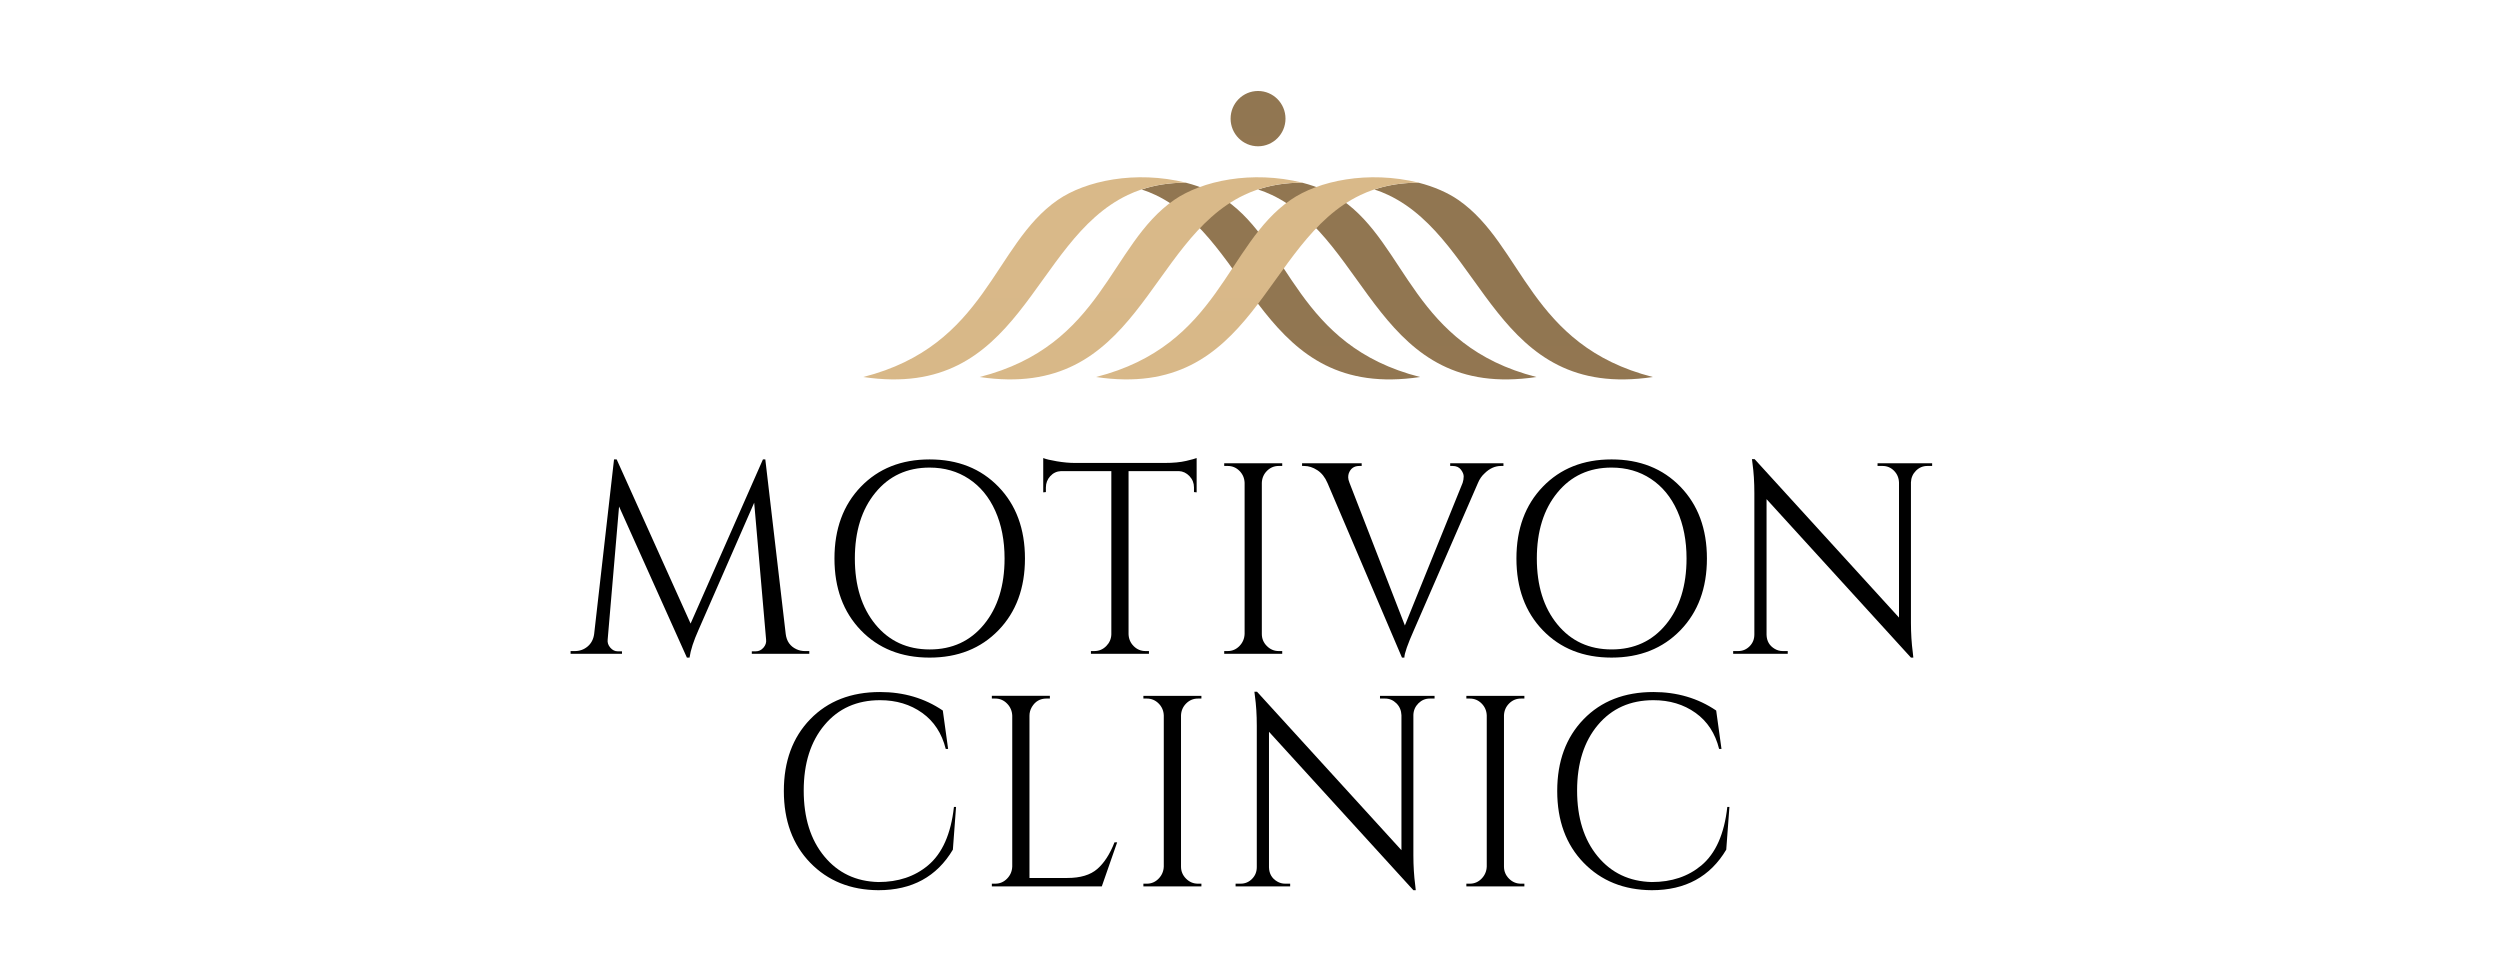
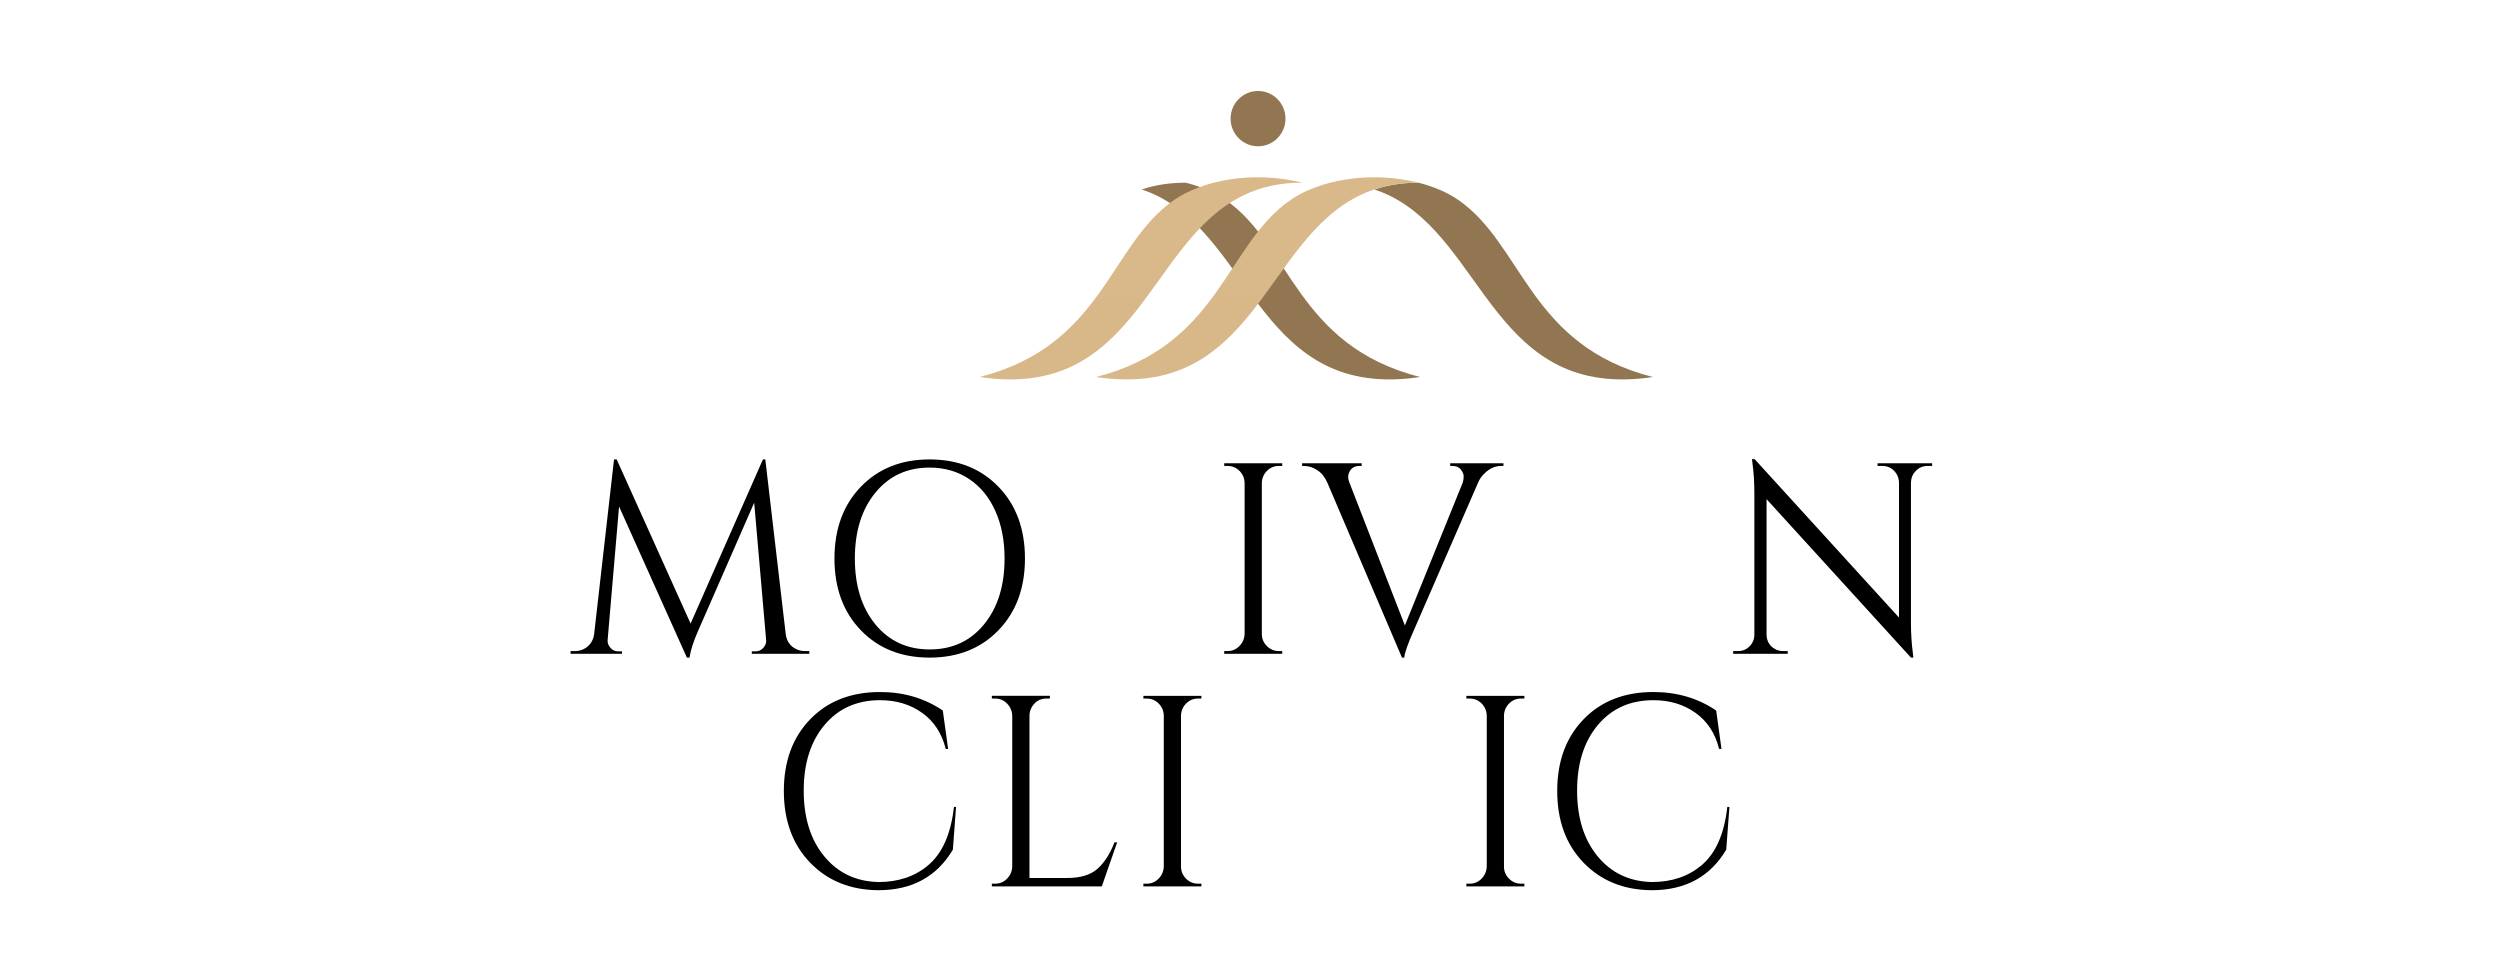
<svg xmlns="http://www.w3.org/2000/svg" width="256" height="100" viewBox="0 0 256 100" fill="none">
  <rect width="256" height="100" fill="white" />
  <path fill-rule="evenodd" clip-rule="evenodd" d="M77.391 66.696H76.985V66.948H82.872V66.67H82.437C82.111 66.67 81.814 66.605 81.542 66.474C80.908 66.177 80.547 65.656 80.457 64.913L78.368 47.045H78.124L70.717 63.854L63.148 47.045H62.877L60.842 64.913C60.77 65.453 60.548 65.88 60.178 66.195C59.806 66.511 59.369 66.67 58.862 66.67H58.428V66.948H63.691V66.696H63.256C62.967 66.696 62.713 66.571 62.497 66.321C62.28 66.071 62.189 65.797 62.225 65.498L63.392 51.867L70.338 67.339H70.609C70.717 66.576 71.024 65.628 71.532 64.495L77.229 51.477L78.449 65.498C78.486 65.797 78.396 66.071 78.179 66.321C77.961 66.571 77.698 66.696 77.391 66.696Z" fill="black" />
  <path fill-rule="evenodd" clip-rule="evenodd" d="M95.19 67.339C98.083 67.339 100.435 66.404 102.243 64.537C104.051 62.669 104.956 60.22 104.956 57.191C104.956 54.163 104.051 51.713 102.243 49.845C100.434 47.977 98.083 47.045 95.19 47.045C92.296 47.045 89.949 47.978 88.149 49.845C86.35 51.712 85.449 54.163 85.449 57.191C85.449 60.22 86.35 62.669 88.149 64.537C89.949 66.405 92.295 67.339 95.19 67.339ZM89.642 50.446C91.043 48.735 92.892 47.881 95.19 47.881C96.709 47.881 98.052 48.266 99.219 49.038C100.385 49.809 101.285 50.901 101.918 52.314C102.551 53.726 102.868 55.352 102.868 57.191C102.868 59.978 102.166 62.228 100.764 63.938C99.363 65.648 97.509 66.503 95.203 66.503C92.897 66.503 91.043 65.648 89.641 63.938C88.239 62.228 87.537 59.978 87.537 57.191C87.537 54.403 88.239 52.155 89.642 50.446Z" fill="black" />
-   <path fill-rule="evenodd" clip-rule="evenodd" d="M107.099 49.915C107.099 49.47 107.249 49.084 107.547 48.758C107.846 48.433 108.212 48.261 108.646 48.242H113.801V64.967C113.783 65.431 113.606 65.832 113.271 66.165C112.936 66.501 112.535 66.668 112.064 66.668H111.711V66.946H117.653V66.668H117.3C116.83 66.668 116.427 66.501 116.092 66.165C115.757 65.831 115.581 65.423 115.564 64.938V48.241H120.718C121.134 48.259 121.495 48.432 121.803 48.757C122.111 49.083 122.264 49.468 122.264 49.914V50.389L122.536 50.417V46.904C122.409 46.96 122.051 47.058 121.463 47.198C120.876 47.336 120.138 47.406 119.253 47.406H110.083C109.522 47.406 108.907 47.352 108.237 47.24C107.568 47.128 107.098 47.016 106.827 46.904V50.417L107.098 50.389V49.915H107.099Z" fill="black" />
  <path fill-rule="evenodd" clip-rule="evenodd" d="M131.299 66.669H130.946C130.476 66.669 130.069 66.497 129.726 66.153C129.382 65.809 129.211 65.395 129.211 64.913V49.441C129.229 48.959 129.405 48.55 129.739 48.214C130.075 47.88 130.477 47.713 130.947 47.713H131.3V47.435H125.359V47.713H125.711C126.182 47.713 126.583 47.88 126.918 48.214C127.253 48.55 127.43 48.958 127.448 49.441V64.913C127.43 65.395 127.253 65.809 126.918 66.153C126.583 66.496 126.182 66.669 125.711 66.669H125.359V66.947H131.3L131.299 66.669Z" fill="black" />
  <path fill-rule="evenodd" clip-rule="evenodd" d="M134.894 48.147C135.338 48.434 135.686 48.876 135.939 49.47L143.562 67.339H143.806C143.806 66.93 144.141 65.972 144.81 64.467L151.348 49.442C151.511 49.051 151.737 48.728 152.027 48.467C152.533 47.965 153.095 47.714 153.709 47.714H153.953V47.435H148.499V47.714H148.744C149.123 47.714 149.408 47.839 149.597 48.089C149.788 48.341 149.882 48.573 149.882 48.787C149.882 49 149.846 49.219 149.775 49.441L143.86 64.049L138.189 49.441C138.099 49.219 138.055 49.032 138.055 48.884C138.055 48.736 138.071 48.605 138.107 48.493C138.288 47.975 138.651 47.714 139.192 47.714H139.436V47.435H133.332V47.714H133.549C134.004 47.714 134.451 47.858 134.894 48.147Z" fill="black" />
-   <path fill-rule="evenodd" clip-rule="evenodd" d="M172.076 64.536C173.884 62.668 174.789 60.219 174.789 57.19C174.789 54.162 173.884 51.712 172.076 49.844C170.268 47.976 167.917 47.044 165.024 47.044C162.129 47.044 159.782 47.977 157.982 49.844C156.182 51.712 155.282 54.162 155.282 57.19C155.282 60.219 156.182 62.668 157.982 64.536C159.782 66.404 162.129 67.338 165.024 67.338C167.917 67.339 170.268 66.404 172.076 64.536ZM159.475 63.937C158.074 62.228 157.372 59.977 157.372 57.19C157.372 54.403 158.073 52.154 159.475 50.445C160.875 48.734 162.725 47.88 165.024 47.88C166.542 47.88 167.886 48.265 169.052 49.037C170.219 49.808 171.117 50.9 171.752 52.313C172.383 53.725 172.702 55.351 172.702 57.19C172.702 59.977 171.999 62.228 170.598 63.937C169.196 65.647 167.342 66.502 165.036 66.502C162.73 66.502 160.875 65.647 159.475 63.937Z" fill="black" />
  <path fill-rule="evenodd" clip-rule="evenodd" d="M192.261 47.435V47.714H192.776C193.228 47.714 193.618 47.875 193.943 48.201C194.269 48.526 194.44 48.931 194.458 49.414V63.239L179.673 47.016H179.401L179.455 47.461C179.581 48.354 179.646 49.367 179.646 50.501V64.968C179.646 65.452 179.483 65.856 179.158 66.18C178.833 66.505 178.443 66.668 177.991 66.668H177.476V66.947H183.064V66.668H182.549C182.261 66.668 181.989 66.593 181.735 66.445C181.193 66.129 180.911 65.647 180.895 64.996V51.113L195.681 67.338H195.925L195.872 66.835C195.745 65.869 195.681 64.847 195.681 63.769V49.386C195.699 48.922 195.872 48.526 196.196 48.201C196.523 47.875 196.911 47.714 197.363 47.714H197.851V47.435H192.261Z" fill="black" />
  <path fill-rule="evenodd" clip-rule="evenodd" d="M95.025 88.62C93.669 89.755 91.978 90.321 89.952 90.321C87.654 90.266 85.805 89.388 84.404 87.687C83.002 85.987 82.301 83.742 82.301 80.954C82.301 78.167 83.011 75.929 84.431 74.237C85.851 72.545 87.745 71.699 90.114 71.699C91.778 71.699 93.216 72.132 94.428 72.997C95.64 73.861 96.445 75.093 96.843 76.69H97.087L96.544 72.759C94.682 71.495 92.538 70.863 90.114 70.863C87.148 70.863 84.765 71.793 82.965 73.652C81.165 75.51 80.266 77.958 80.266 80.996C80.266 84.036 81.165 86.484 82.965 88.342C84.765 90.201 87.093 91.139 89.951 91.157C93.388 91.157 95.929 89.774 97.574 87.005L97.9 82.627H97.683C97.377 85.397 96.492 87.393 95.025 88.62Z" fill="black" />
  <path fill-rule="evenodd" clip-rule="evenodd" d="M112.362 88.983C111.657 89.597 110.635 89.904 109.297 89.904H105.418V73.288C105.418 72.973 105.499 72.675 105.662 72.397C106.005 71.821 106.503 71.532 107.154 71.532H107.507V71.253H101.565V71.532H101.918C102.388 71.532 102.79 71.704 103.125 72.048C103.46 72.392 103.637 72.806 103.654 73.288V88.731C103.637 89.215 103.46 89.628 103.125 89.971C102.79 90.315 102.388 90.488 101.918 90.488H101.565V90.766H112.825L114.398 86.252H114.126C113.655 87.46 113.067 88.37 112.362 88.983Z" fill="black" />
  <path fill-rule="evenodd" clip-rule="evenodd" d="M117.083 71.533H117.435C117.906 71.533 118.307 71.7 118.642 72.035C118.977 72.37 119.154 72.778 119.171 73.263V88.733C119.154 89.217 118.977 89.63 118.642 89.973C118.307 90.317 117.906 90.489 117.435 90.489H117.083V90.768H123.024V90.489H122.671C122.201 90.489 121.793 90.318 121.451 89.973C121.107 89.63 120.935 89.217 120.935 88.733V73.263C120.953 72.779 121.13 72.37 121.464 72.035C121.799 71.7 122.201 71.533 122.671 71.533H123.024V71.254H117.083L117.083 71.533Z" fill="black" />
-   <path fill-rule="evenodd" clip-rule="evenodd" d="M141.311 71.532H141.826C142.278 71.532 142.666 71.696 142.993 72.021C143.318 72.345 143.49 72.751 143.508 73.233V87.06L128.722 70.837H128.451L128.505 71.282C128.63 72.173 128.695 73.187 128.695 74.32V88.788C128.695 89.271 128.532 89.675 128.206 90.001C127.881 90.327 127.492 90.488 127.04 90.488H126.524V90.767H132.113V90.488H131.598C131.309 90.488 131.038 90.415 130.785 90.266C130.242 89.949 129.961 89.466 129.944 88.816V74.934L144.73 91.157H144.974L144.92 90.655C144.794 89.69 144.73 88.667 144.73 87.589V73.205C144.747 72.741 144.92 72.345 145.245 72.021C145.57 71.696 145.96 71.532 146.412 71.532H146.899V71.254H141.311V71.532Z" fill="black" />
  <path fill-rule="evenodd" clip-rule="evenodd" d="M150.155 71.533H150.506C150.977 71.533 151.379 71.7 151.714 72.035C152.049 72.37 152.225 72.778 152.243 73.263V88.733C152.225 89.217 152.049 89.63 151.714 89.973C151.38 90.317 150.977 90.489 150.506 90.489H150.155V90.768H156.096V90.489H155.743C155.272 90.489 154.865 90.318 154.522 89.973C154.179 89.629 154.007 89.217 154.007 88.733V73.263C154.025 72.779 154.201 72.37 154.536 72.035C154.871 71.7 155.273 71.533 155.744 71.533H156.097V71.254H150.156L150.155 71.533Z" fill="black" />
  <path fill-rule="evenodd" clip-rule="evenodd" d="M174.219 88.62C172.862 89.755 171.172 90.321 169.146 90.321C166.848 90.266 164.998 89.388 163.598 87.687C162.196 85.987 161.495 83.742 161.495 80.954C161.495 78.167 162.204 75.929 163.624 74.237C165.045 72.545 166.939 71.699 169.308 71.699C170.972 71.699 172.409 72.132 173.622 72.997C174.834 73.861 175.639 75.093 176.037 76.69H176.28L175.738 72.759C173.876 71.495 171.731 70.863 169.308 70.863C166.342 70.863 163.959 71.793 162.159 73.652C160.359 75.51 159.459 77.958 159.459 80.996C159.459 84.036 160.359 86.484 162.159 88.342C163.959 90.201 166.287 91.139 169.146 91.157C172.581 91.157 175.123 89.774 176.768 87.005L177.093 82.627H176.876C176.571 85.397 175.684 87.393 174.219 88.62Z" fill="black" />
  <path fill-rule="evenodd" clip-rule="evenodd" d="M149.333 20.475C148.263 19.736 146.871 19.121 145.275 18.71C143.576 18.702 142.081 18.954 140.741 19.402C141.235 19.566 141.711 19.752 142.163 19.968C152.122 24.702 152.966 41.041 169.252 38.607C156.595 35.381 155.986 25.071 149.333 20.475Z" fill="url(#paint0_linear_2402_29046)" />
-   <path fill-rule="evenodd" clip-rule="evenodd" d="M137.416 20.475C136.346 19.736 134.954 19.121 133.358 18.71C131.659 18.702 130.164 18.954 128.824 19.402C129.318 19.566 129.794 19.752 130.246 19.968C140.205 24.702 141.049 41.041 157.334 38.607C144.678 35.381 144.069 25.071 137.416 20.475Z" fill="url(#paint1_linear_2402_29046)" />
  <path fill-rule="evenodd" clip-rule="evenodd" d="M125.499 20.475C124.429 19.736 123.037 19.121 121.441 18.71C119.742 18.702 118.247 18.954 116.907 19.402C117.401 19.566 117.877 19.752 118.329 19.968C128.288 24.702 129.131 41.041 145.417 38.607C132.761 35.381 132.152 25.071 125.499 20.475Z" fill="url(#paint2_linear_2402_29046)" />
  <path d="M128.824 14.98C130.376 14.98 131.635 13.712 131.635 12.149C131.635 10.585 130.376 9.317 128.824 9.317C127.271 9.317 126.013 10.585 126.013 12.149C126.013 13.712 127.271 14.98 128.824 14.98Z" fill="url(#paint3_linear_2402_29046)" />
-   <path fill-rule="evenodd" clip-rule="evenodd" d="M121.462 18.708C119.127 18.695 117.175 19.164 115.486 19.967C105.527 24.701 104.684 41.04 88.398 38.606C101.054 35.381 101.662 25.07 108.316 20.474C111.156 18.513 116.256 17.422 121.462 18.708Z" fill="url(#paint4_linear_2402_29046)" />
  <path fill-rule="evenodd" clip-rule="evenodd" d="M133.379 18.708C131.044 18.695 129.092 19.164 127.403 19.967C117.444 24.701 116.601 41.04 100.315 38.606C112.971 35.381 113.579 25.07 120.233 20.474C123.073 18.513 128.173 17.422 133.379 18.708Z" fill="url(#paint5_linear_2402_29046)" />
  <path fill-rule="evenodd" clip-rule="evenodd" d="M145.296 18.708C142.961 18.695 141.009 19.164 139.32 19.967C129.361 24.701 128.518 41.04 112.233 38.606C124.889 35.381 125.497 25.07 132.151 20.474C134.99 18.513 140.089 17.422 145.296 18.708Z" fill="url(#paint6_linear_2402_29046)" />
  <defs>
    <linearGradient id="paint0_linear_2402_29046" x1="1566.23" y1="2032.99" x2="1566.23" y2="18.667" gradientUnits="userSpaceOnUse">
      <stop stop-color="#D9B989" />
      <stop offset="0.5" stop-color="#AF8C63" />
      <stop offset="1" stop-color="#917651" />
    </linearGradient>
    <linearGradient id="paint1_linear_2402_29046" x1="1554.32" y1="2032.99" x2="1554.32" y2="18.667" gradientUnits="userSpaceOnUse">
      <stop stop-color="#D9B989" />
      <stop offset="0.5" stop-color="#AF8C63" />
      <stop offset="1" stop-color="#917651" />
    </linearGradient>
    <linearGradient id="paint2_linear_2402_29046" x1="1542.45" y1="2032.99" x2="1542.45" y2="18.667" gradientUnits="userSpaceOnUse">
      <stop stop-color="#D9B989" />
      <stop offset="0.5" stop-color="#AF8C63" />
      <stop offset="1" stop-color="#917651" />
    </linearGradient>
    <linearGradient id="paint3_linear_2402_29046" x1="407.133" y1="575.55" x2="407.133" y2="9.24" gradientUnits="userSpaceOnUse">
      <stop stop-color="#D9B989" />
      <stop offset="0.5" stop-color="#AF8C63" />
      <stop offset="1" stop-color="#917651" />
    </linearGradient>
    <linearGradient id="paint4_linear_2402_29046" x1="1741.63" y1="2088.22" x2="1741.63" y2="18.194" gradientUnits="userSpaceOnUse">
      <stop stop-color="#917651" />
      <stop offset="0.5" stop-color="#AF8C63" />
      <stop offset="1" stop-color="#D9B989" />
    </linearGradient>
    <linearGradient id="paint5_linear_2402_29046" x1="1753.55" y1="2088.22" x2="1753.55" y2="18.194" gradientUnits="userSpaceOnUse">
      <stop stop-color="#917651" />
      <stop offset="0.5" stop-color="#AF8C63" />
      <stop offset="1" stop-color="#D9B989" />
    </linearGradient>
    <linearGradient id="paint6_linear_2402_29046" x1="1765.41" y1="2088.22" x2="1765.41" y2="18.194" gradientUnits="userSpaceOnUse">
      <stop stop-color="#917651" />
      <stop offset="0.5" stop-color="#AF8C63" />
      <stop offset="1" stop-color="#D9B989" />
    </linearGradient>
  </defs>
</svg>